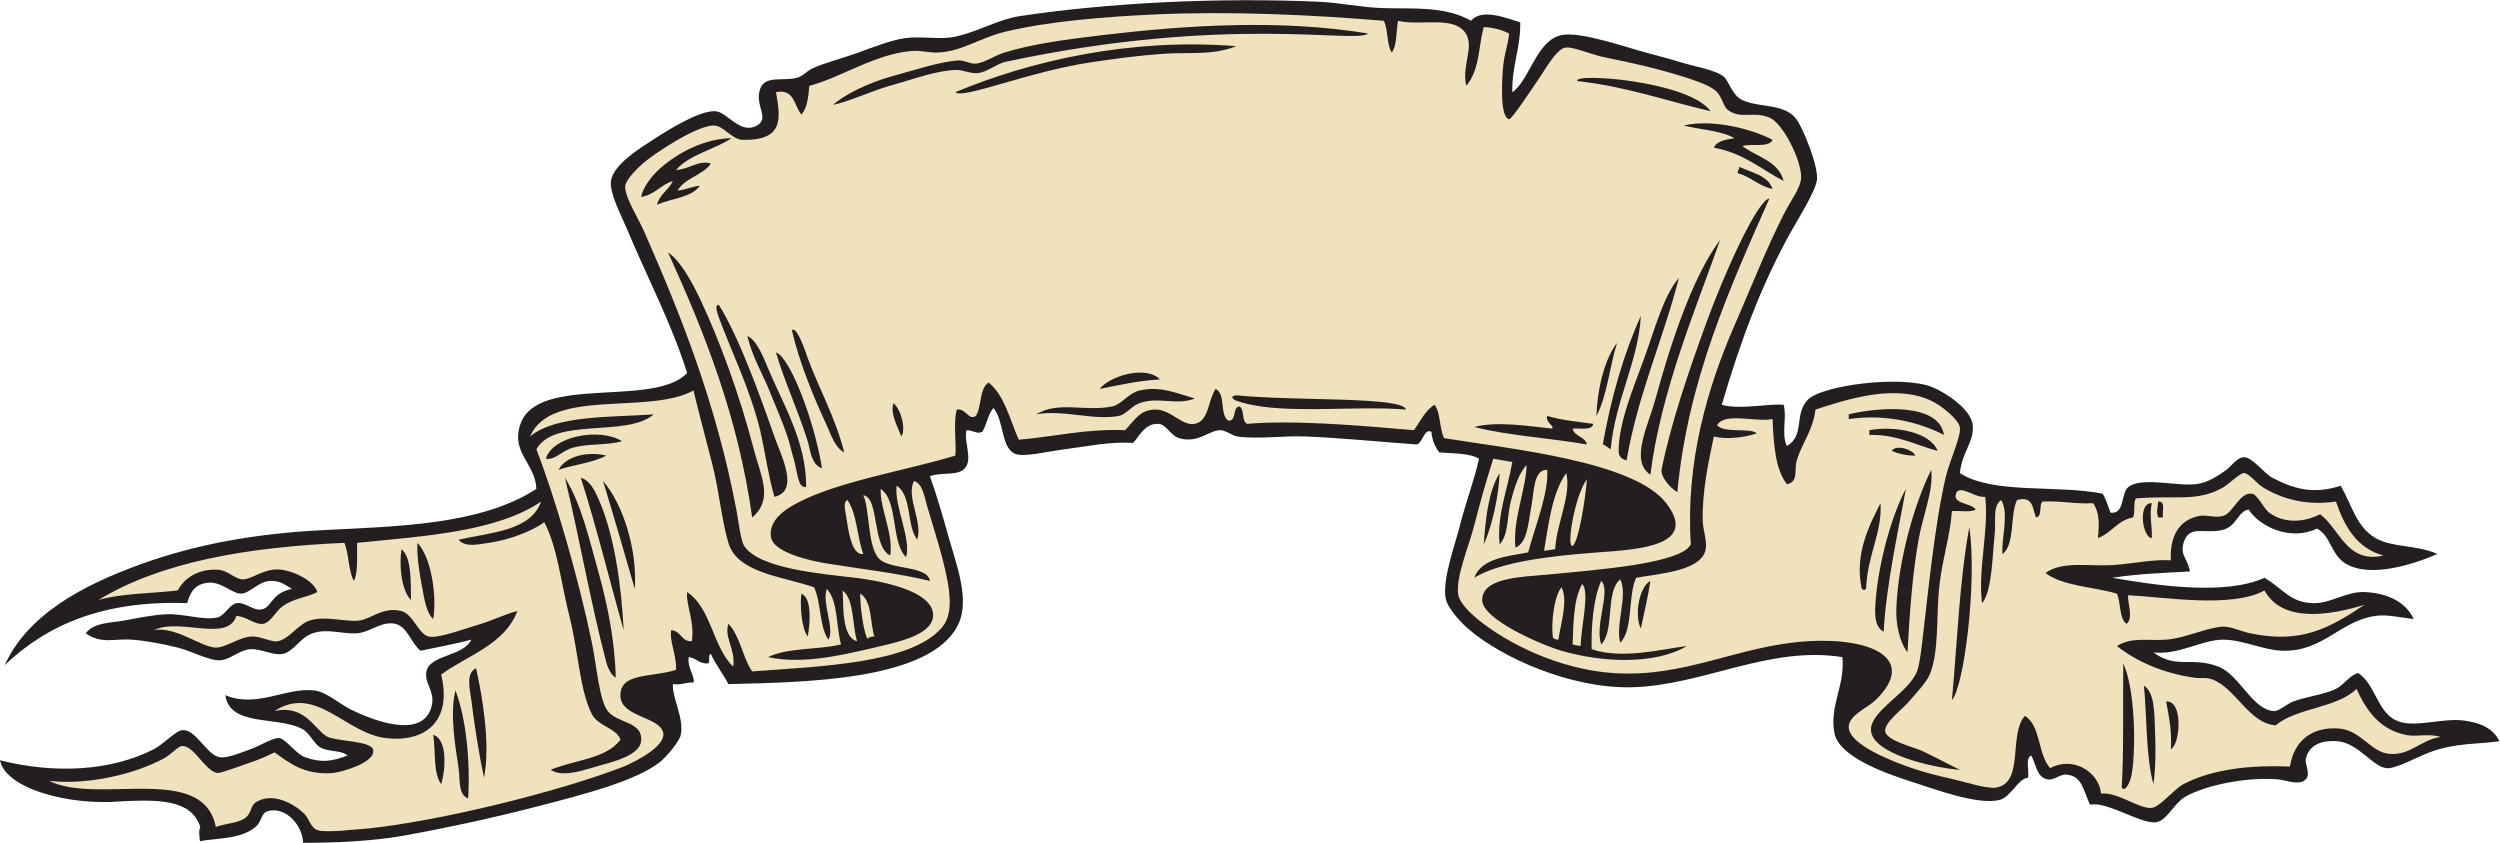
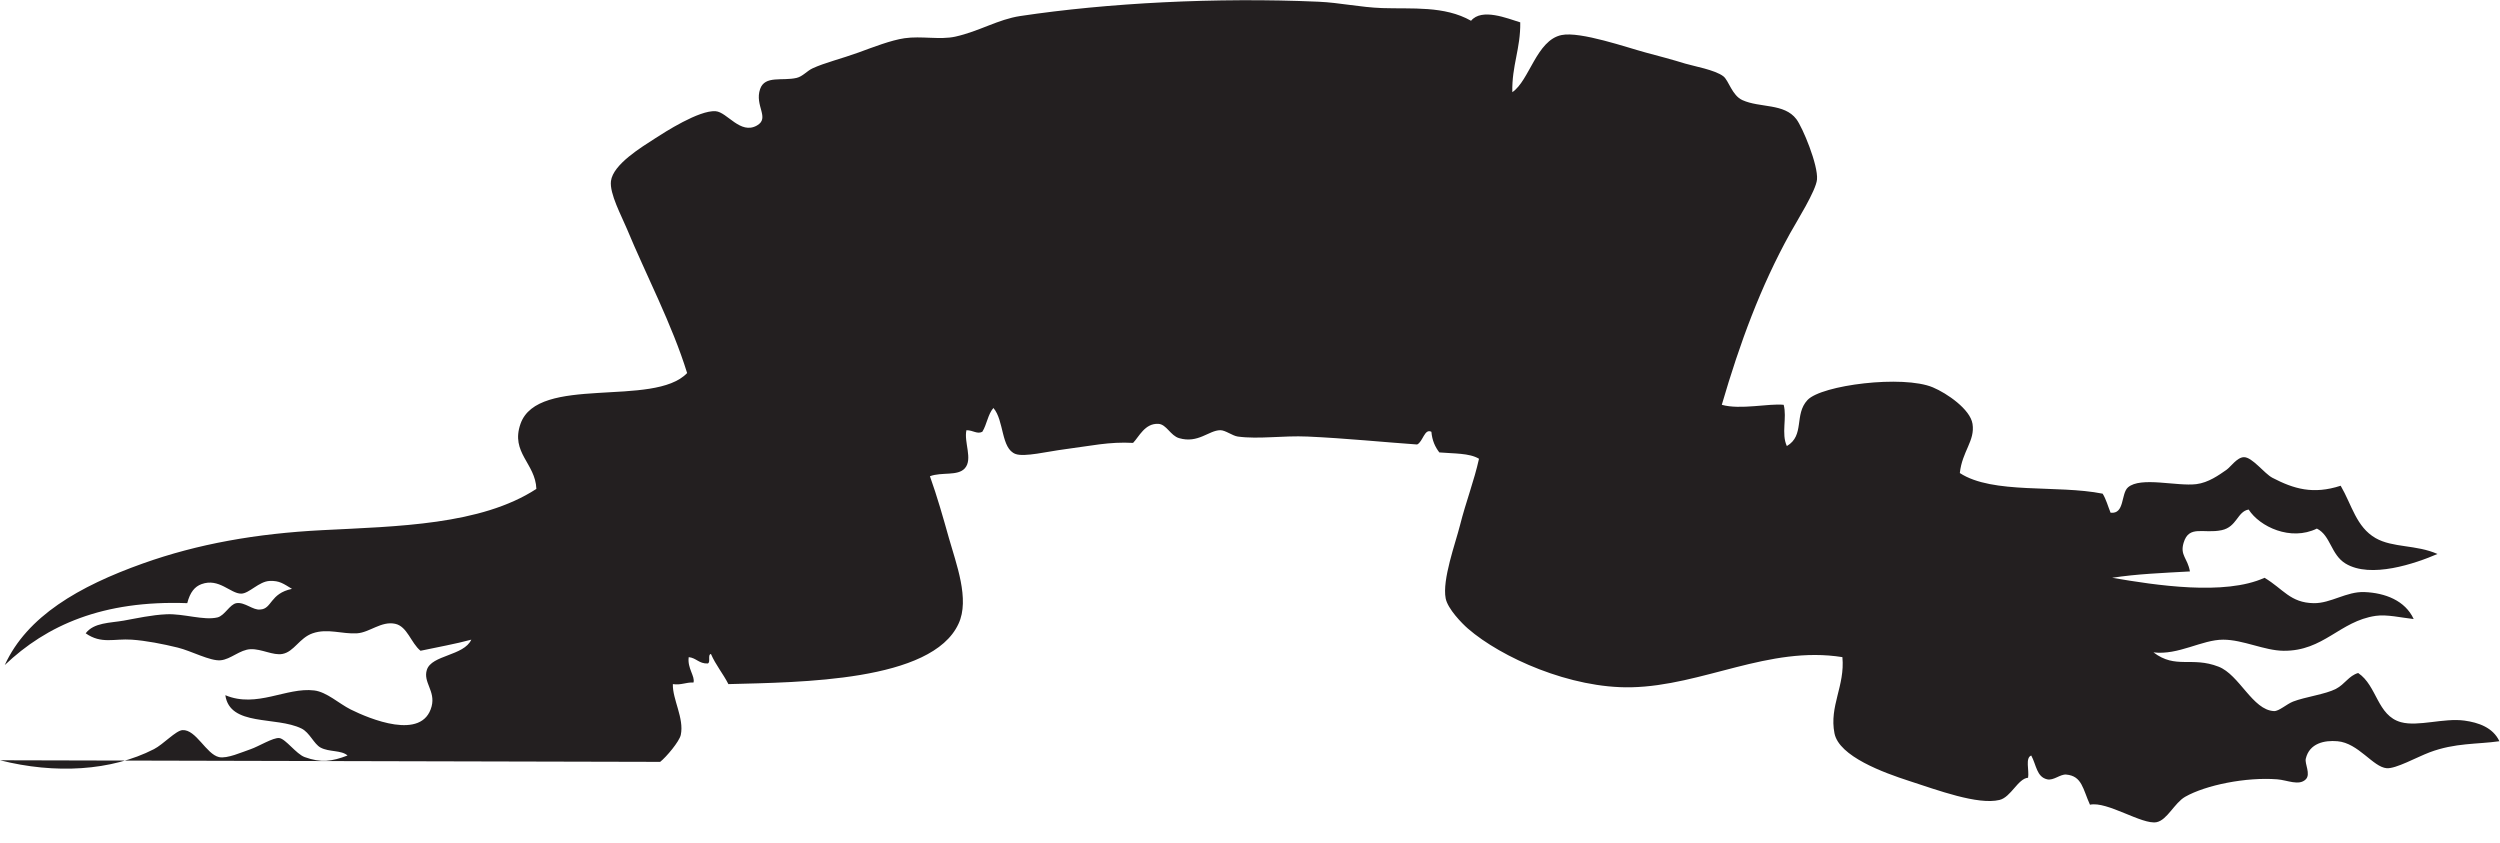
<svg xmlns="http://www.w3.org/2000/svg" viewBox="0 0 1008 339.813" height="339.813" width="1008" xml:space="preserve" id="svg2" version="1.1">
  <defs id="defs6" />
  <g transform="matrix(1.333,0,0,-1.333,0,339.813)" id="g10">
    <g transform="scale(0.1)" id="g12">
-       <path id="path14" style="fill:#231f20;fill-opacity:1;fill-rule:evenodd;stroke:none" d="m 0,249.609 c 166.758,-42.207 336.762,-32.441 465.598,33.594 28.562,14.649 66.304,56.387 86.398,57.598 40.992,2.48 71.809,-72.949 110.399,-81.602 24.57,-5.488 69.324,15.02 96.003,24.004 22.79,7.676 68.379,35.82 86.399,33.594 19.191,-2.363 51.234,-48.32 76.801,-57.598 49.453,-17.929 82.012,-13.359 129.602,4.805 -18.6,16.797 -55.618,9.941 -81.606,24.004 -20.203,10.918 -32.899,45.488 -57.598,57.597 -76.996,37.735 -216.754,5.352 -230.398,100.801 95.074,-39.98 184.461,24.629 268.8,14.395 37.993,-4.61 74.962,-39.961 110.402,-57.598 55.39,-27.558 217.36,-96.015 244.8,9.59 12.08,46.523 -26.52,72.734 -14.4,110.41 14.51,45.098 111.77,41.973 134.4,91.192 -49.09,-13.301 -102.21,-22.579 -153.6,-33.594 -28.93,23.418 -39.81,73.672 -76.8,81.601 -41.71,8.946 -77.29,-26.328 -115.2,-28.808 -44.9,-2.91 -89.156,15.781 -134.402,0 -40.063,-13.946 -56.02,-55.723 -91.203,-62.383 -28.145,-5.352 -63.278,15.547 -95.997,14.394 -32.656,-1.152 -60.3,-30.82 -91.207,-33.593 -31.664,-2.852 -88.582,28.32 -129.597,38.398 -44.844,11.016 -96.598,21.094 -139.196,23.985 -53.773,3.671 -91.714,-14.063 -139.203,19.199 24.684,32.91 74.223,31.094 115.2,38.418 39.406,7.011 84.199,17.226 129.597,19.199 51.809,2.227 112.219,-19.375 153.602,-9.609 21.933,5.175 37.394,39.961 57.601,43.203 25.309,4.043 50.364,-22.266 71.996,-19.2 35.774,1.583 29.043,48.653 96,62.403 -26.48,15.996 -37.707,25.078 -67.191,24.004 -32.785,-1.211 -62.406,-38.282 -86.406,-38.418 -32.504,-0.176 -66.989,48.164 -120,28.808 -20.219,-7.382 -34.645,-24.043 -43.199,-57.597 -255.747,9.336 -425.782,-67.012 -552,-187.207 67.543,147.734 223.906,238.066 417.601,307.207 166.266,59.336 343.387,90.586 542.399,100.8 227.875,11.68 479.805,15.333 647.995,124.805 -2.62,77.4 -78.76,109.38 -48,196.8 52.7,149.7 403.38,48.23 504,153.59 -45.34,146.86 -124.76,297.82 -182.39,436.8 -15.92,38.39 -52.8,106.1 -48.01,144 6.43,50.75 92.48,102.49 134.4,129.6 27.33,17.67 132.44,85.6 182.41,81.6 34.97,-2.8 74.6,-71.73 124.79,-43.19 40.1,22.79 -7.91,59.6 9.61,110.39 14.41,41.78 66.89,23.44 110.39,33.6 18.23,4.26 31.11,20.88 48,28.8 35.93,16.84 89.45,29.81 139.21,48 44.66,16.33 98.38,37.23 139.2,43.21 50.43,7.37 107.54,-5.45 153.59,4.79 73.17,16.27 128.75,52.2 196.8,62.4 263.16,39.44 591.95,56.85 902.41,43.2 63.06,-2.77 126.11,-16.97 191.99,-19.2 90.58,-3.06 187.78,7.5 268.81,-38.4 32.29,39.3 109.45,7.24 148.8,-4.8 1.15,-79.55 -25.79,-131.01 -24.01,-211.2 51.86,35.11 73.06,157.13 148.81,172.8 57.1,11.82 199.93,-38.33 254.4,-52.8 42.04,-11.17 82.59,-22.02 120,-33.6 23.27,-7.2 90.18,-18.81 115.19,-38.4 16.36,-12.8 26.1,-57.76 57.6,-72 53.41,-24.12 126.39,-8.96 163.2,-57.6 18.92,-24.99 66.18,-138.6 62.41,-182.4 -2.93,-33.86 -61.2,-126.35 -81.61,-163.2 -89.32,-161.39 -151.75,-331.41 -206.39,-518.4 56.18,-15.83 142.01,4.73 187.2,0 10.49,-39.14 -7.86,-87.1 9.6,-124.8 54.92,32.34 21.36,95.15 62.4,139.2 42.25,45.37 288.48,76.45 379.19,38.4 43.06,-18.05 113.1,-66.42 120,-110.39 8.09,-51.51 -31.27,-82.64 -38.39,-148.81 99.67,-65.12 294.67,-34.92 431.99,-62.4 10.5,-16.7 16.08,-38.3 24.01,-57.602 43.38,-4.921 30.89,57.932 52.8,76.802 38.38,33.08 147.69,2.46 206.39,9.6 37.06,4.52 68.79,27.72 91.2,43.21 12.93,8.94 32.03,37.97 52.81,38.4 25.37,0.5 61.69,-49.55 86.39,-62.41 64.29,-33.45 122.66,-51.13 206.4,-24 33.68,-57.56 46.92,-124.727 105.61,-158.398 51.74,-29.688 122.92,-19.532 187.19,-47.989 -66.61,-28.73 -202.15,-75.468 -278.4,-28.808 -44.22,27.07 -44.62,84.765 -86.39,105.605 -79.21,-38.75 -172.99,5.528 -206.41,57.6 -34.47,-5.92 -35.27,-52.639 -81.6,-62.405 -55.22,-11.64 -98.86,16.758 -115.19,-38.398 -11.25,-37.949 11.92,-45.547 19.2,-86.406 -80.32,-4.492 -161.92,-7.676 -235.2,-19.199 130.55,-22.442 340.53,-54.786 460.8,0 56.94,-33.965 77.66,-75.625 148.8,-76.797 51.6,-0.86 98.98,35.761 153.59,33.593 61.77,-2.441 122.94,-25.351 148.8,-81.601 -36.59,3.887 -80.75,14.668 -115.19,9.609 -108.81,-16.015 -156.68,-106.699 -278.4,-105.605 -58.07,0.527 -122.34,33.496 -182.4,33.594 -65.07,0.117 -135.43,-47.598 -211.21,-38.399 67.95,-51.465 114.95,-11.601 196.8,-43.203 63.54,-24.512 102.87,-131.563 168.01,-134.395 14.85,-0.644 38.41,21.368 57.6,28.809 36.63,14.199 98.18,21.992 129.6,38.398 27.48,14.336 38.61,39.512 67.19,47.989 57.42,-38.321 57.23,-129.063 129.6,-148.789 52.07,-14.2 129.27,13.379 192,4.804 41.8,-5.722 86.23,-20.703 105.6,-62.402 -66.71,-9.59 -133.94,-4.434 -211.19,-33.613 -38.3,-14.453 -102.13,-50.176 -129.6,-47.989 -41.47,3.301 -85.33,76.055 -148.81,81.602 -39.35,3.438 -84.93,-5.84 -96,-52.812 -3.66,-15.508 15.64,-46.7 0,-62.383 -20.46,-20.547 -55.58,-2.383 -86.39,0 -94.52,7.265 -216.31,-17.481 -278.4,-52.813 -32.38,-18.418 -54.35,-70.371 -86.41,-76.797 -43.49,-8.711 -149.76,64.317 -201.6,52.793 -21.67,47.754 -23.89,87.051 -71.99,91.211 -17.95,1.543 -38.14,-19.004 -57.61,-14.394 -31.87,7.519 -32.38,43.203 -47.99,71.992 -18.86,-6.758 -5.69,-45.527 -9.61,-67.207 -30.51,-2.285 -51.68,-58.828 -86.39,-67.188 -65.53,-15.8 -187.4,29.668 -273.61,57.598 -76.69,24.844 -211.79,73.965 -225.59,144.004 -16.23,82.324 32.2,143.457 23.99,230.391 -222.37,35.468 -422.59,-86.446 -638.4,-91.192 -183.32,-4.043 -393.21,89.688 -494.4,177.598 -17.89,15.547 -61.03,59.609 -67.2,91.191 -11.01,56.406 29.57,166.66 43.21,220.801 18.02,71.58 42.83,134.69 57.59,201.6 -28.75,17.64 -77.34,15.45 -120,19.2 -12.52,16.27 -21.74,35.86 -23.99,62.4 -20.97,10.96 -25.65,-30.49 -43.21,-38.4 -96.14,6.65 -214.57,18.72 -331.19,24.01 -74.56,3.38 -147.76,-8.67 -211.2,0 -15.93,2.17 -37.52,19.28 -52.8,19.2 -34.95,-0.18 -67.02,-40.98 -124.81,-24.01 -26.08,7.66 -38.09,41.76 -62.39,43.21 -41.12,2.44 -58.93,-39.4 -76.8,-57.6 -71.57,4.16 -129.4,-9.3 -206.4,-19.2 -52.94,-6.82 -122.03,-24.14 -148.81,-14.41 -44.72,16.25 -34.28,101.24 -67.19,139.2 -16.58,-18.62 -19.94,-50.47 -33.6,-72 -15.96,-7.93 -27.16,4.69 -48.01,4.81 -8.13,-36.29 19.88,-87.46 -4.79,-115.2 -21.65,-24.35 -69.9,-10.52 -105.61,-24 22.03,-61.78 39.66,-123.849 57.45,-187.208 21.34,-75.997 63.92,-185.137 28.96,-259.2 -80.55,-175 -478.26,-176.582 -696.01,-182.402 -16.18,31.816 -38.3,57.695 -52.8,91.211 -10.77,-2.031 -0.12,-25.469 -9.59,-28.809 -26.68,-1.074 -34.37,16.836 -57.6,19.2 -4.84,-33.243 19.98,-58.36 14.39,-76.797 -23.52,1.113 -36.34,-8.457 -62.39,-4.805 -1.33,-46.25 34.59,-103.008 24,-153.594 -4.17,-19.902 -43.9,-67.031 -62.4,-81.601 C 1923.63,187.188 1772.85,148.242 1627.2,110.41 1490.02,74.766 1336.59,42.148 1217.04,20.859 1127.45,4.922 1006.6,-0.645 916.797,0 915.875,50.332 866.16,110.41 811.195,95.996 788.23,89.981 794.797,67.324 772.793,48.008 729.789,10.234 650.23,14.043 604.797,4.805 602.738,24.473 600.629,35.547 605.777,48.008 578.406,133.965 472.715,130.195 365.523,125.332 212.914,111.777 17.266,162.148 0,249.609 v 0" />
-       <path id="path16" style="fill:#efe2bd;fill-opacity:1;fill-rule:evenodd;stroke:none" d="m 148.793,187.207 c 118.059,-12.93 256.488,19.844 345.602,67.188 25.472,14.16 44.304,38.437 57.601,38.398 36.035,-0.098 69.297,-76.836 105.598,-81.582 10.488,-1.387 76.207,23.906 91.199,28.789 28.562,9.316 53.859,19.512 81.602,33.594 42.046,-29.707 88.945,-70.078 177.595,-62.383 25.12,2.168 133.65,33.281 120,71.992 -8.99,25.547 -113.45,23.672 -139.197,38.399 -37.801,21.64 -66.98,97.812 -158.398,76.796 124.082,81.543 213.935,-66.601 335.995,-81.601 114.84,-14.102 203.2,46.055 168,192.012 81.35,59.453 191.51,90.097 230.41,191.992 -34.43,-7.598 -76.3,-29.531 -124.8,-43.203 -34.39,-9.688 -113.65,-40.391 -144,-33.594 -29.19,6.523 -46.56,67.559 -81.61,76.797 -55.84,14.746 -92.1,-24.824 -129.59,-28.789 -40.85,-4.336 -100.972,15.761 -148.804,0 -34.711,-11.446 -61.305,-56.035 -96,-62.403 -18.496,-3.418 -50.5,14.825 -76.805,14.395 -39.066,-0.645 -79.109,-34.063 -110.398,-33.594 -43.723,0.645 -121.98,65.391 -187.195,52.793 79.484,38.613 221.961,-38.574 249.597,43.203 32.555,-3.008 57.364,-28.437 81.602,-24.004 21.949,4.004 36.808,38.067 57.598,52.793 36.031,25.547 69.242,25.137 105.601,43.203 -10.703,33.321 -65.016,60.762 -105.601,67.207 -53.086,8.418 -89.391,-28.554 -120,-28.808 -22.555,-0.176 -44.825,26.406 -72,28.808 -57.727,5.079 -103.723,-22.207 -124.801,-62.402 -80.391,-9.219 -170.481,-8.711 -240,-28.808 190.066,115.546 451.117,160.097 744.006,172.812 14.33,-33.672 11.69,-84.316 28.79,-115.195 13.66,27.929 8.71,74.492 9.61,115.195 206.39,20.801 420.96,33.438 556.8,124.803 -32.46,-89.139 -150.51,-92.694 -249.61,-115.213 18.27,-24.785 64.9,-13.301 91.21,-9.59 62.09,8.731 131.05,35.469 167.99,62.402 40.39,-77.382 50.17,-183.359 76.81,-288.007 25.73,-101.114 30.22,-220.762 67.19,-292.793 18.74,-36.485 74.94,-42.129 86.41,-76.797 -42.64,-58.164 -140.13,-61.485 -211.2,-91.211 38.45,-25.781 104.81,1.289 153.6,14.394 41.87,11.27 116.13,31.66 120,72.012 5.84,60.918 -70.06,52.422 -100.8,91.191 -25.9,32.676 -34.2,139.551 -48.01,206.407 -39.81,192.832 -110.67,437.735 -168,585.605 55.36,98.23 272.73,34.47 355.2,105.59 -118.82,-9.26 -296.69,-0.83 -374.4,-67.19 63.02,148.18 357.98,64.42 494.4,139.19 15.98,-67.45 37.44,-145.03 57.61,-225.6 20.5,-81.89 28.02,-168.962 47.99,-235.193 27.59,-91.484 160.74,-100.41 259.2,-134.414 21.71,-45.488 15.49,-118.906 43.21,-158.398 20.12,32.793 -20.08,110.039 -4.8,153.613 34.26,-36.133 27.95,-112.852 43.2,-168.008 -69.76,-16.641 -163.35,-9.453 -220.81,-38.398 98.46,-21.075 207.83,1.679 321.61,28.808 65.9,15.703 174.94,36.66 177.59,95.996 3.61,80.684 -180.49,108.672 -235.2,115.196 -95.96,11.425 -290.71,26.543 -335.99,95.996 -10.99,16.836 -15.99,68.32 -24.01,110.412 -61.19,321.05 -166.61,585.85 -278.4,839.99 -18.48,42.03 -61.11,108.27 -57.59,139.2 2.21,19.51 38.89,55.09 52.79,67.2 38.18,33.22 166.85,117.08 216.01,115.21 27.73,-1.07 50.05,-37.39 81.6,-43.21 128.88,-4.32 120.33,61.99 105.56,144 56.66,11.87 55.34,-43.89 76.84,-67.2 17.74,19.05 21.06,52.54 23.99,86.41 96.21,25.09 200.02,97.41 312.01,105.59 24.38,1.78 51.48,-5.75 76.8,-4.8 71.54,2.71 126.91,44.14 201.59,62.4 132.99,32.53 310.13,46.18 456,52.8 229.56,10.43 473.47,-1.23 691.21,-19.2 13.56,-26.44 8.15,-71.84 24,-96 16.64,21.75 12.69,64.11 19.2,96 56.79,-15.17 150.39,10.9 191.99,-24 49.65,-41.65 -2.39,-106.9 14.41,-172.79 41.67,50.43 36.34,120.98 52.8,177.59 30.87,-1.13 55.18,-8.82 76.8,-19.2 -3.85,-38.21 -15.55,-60.16 -19.2,-110.4 -3.28,-44.95 -7.61,-144.65 19.2,-148.8 8.17,-1.26 76.59,103.52 81.59,110.4 23.99,33.07 57.73,98.34 86.4,105.6 22.55,5.72 78.98,-20.57 120,-28.8 91.24,-18.3 154.1,-32.7 235.21,-57.6 29.45,-9.04 81.43,-26.11 100.8,-43.2 23.97,-21.14 20.05,-48.43 43.19,-62.4 38.44,-23.19 73.12,0.27 120,-19.19 42.05,-17.47 97.98,-131.91 96.01,-182.41 -1.16,-29.47 -31.89,-69.04 -52.8,-110.4 -52.77,-104.31 -104.77,-235.24 -148.81,-336 -83.08,-190.1 -148.07,-415.85 -132.11,-662.163 -28.87,-58.145 -280.72,-76.758 -434.29,-91.426 -75.17,-7.188 -196.79,-8.164 -196.79,-76.816 0,-58.887 179.42,-135.879 240,-153.594 122.15,-35.723 283.01,-42.988 379.19,14.394 -75.46,-9.336 -196.12,-41.308 -288,-9.59 -2.03,63.75 4.65,153.536 28.8,206.407 30.72,-29.102 -20.6,-133.047 0,-192.012 41.85,42.949 11.31,158.301 57.6,196.797 24.28,-47.344 -15.47,-137.442 0,-191.992 40.07,41.543 22.42,140.781 48.01,196.797 74.85,13.457 204.44,20.839 211.19,91.211 2.35,24.492 -8.82,52.812 -9.6,81.582 -2.32,85.425 17.36,179.565 33.61,254.415 40.94,-9.83 95.59,-2.38 129.59,9.59 -18.94,17.91 -94.3,-0.65 -120,24 21.21,41.19 115.81,9 168,19.2 3.11,-76.89 8.25,-151.76 43.21,-196.8 35.32,6.27 22.32,41.8 28.79,67.21 13.16,51.56 50.45,94.01 57.6,158.39 90.46,29.15 234.14,77.67 345.61,28.8 38.2,-16.75 87.47,-60.37 91.2,-81.6 4.94,-28.13 -30.82,-99.94 -43.2,-153.6 -34.7,-150.348 -54.15,-362.262 -72.01,-508.805 -2.75,-22.636 -7.97,-60.82 -14.39,-76.797 -26.87,-66.699 -141.09,-118.515 -139.2,-177.597 2.22,-69.805 180.66,-113.281 268.8,-120 -35.77,17.265 -69.8,36.25 -115.21,57.597 -19.75,9.297 -104.91,29.883 -110.4,57.598 -5.09,25.742 49.34,65.996 67.21,86.406 24.4,27.852 57.17,62.227 67.2,86.407 28.95,69.824 19.29,172.265 28.8,263.984 8.59,82.93 34.01,159.492 38.4,230.407 23.39,2.21 56.21,-5.016 72,4.81 -12.96,21.52 -76.23,15.37 -57.6,52.79 16.03,19.55 55.05,-17.6 86.4,-14.39 11.61,-101.019 -22.84,-219.281 -9.6,-321.605 30.78,35.703 31.16,145.761 38.39,211.191 4.01,36.172 -7.24,82.224 19.2,100.804 26.23,-38.343 -1.88,-128.382 4.81,-163.187 37.91,30.879 21.46,116.114 43.19,163.187 50.45,13.65 46.83,-26.78 57.61,-52.796 19.63,2.773 8.38,36.406 19.2,48.006 56.1,3.3 97.49,-8.1 153.59,-4.8 19.41,-27.913 18.77,-63.89 14.41,-105.608 40.94,15.058 58.62,53.378 105.59,62.402 8.88,13.535 -0.1,44.906 9.6,57.596 114.73,10.1 186.55,-11.89 264.01,33.6 17.69,10.39 50.26,43.12 62.4,43.2 15.41,0.12 38.24,-31.41 57.6,-43.2 55.2,-33.64 127.27,-56.41 220.8,-43.19 26.33,-76.072 63.4,-141.405 144,-163.201 -111.87,-25.45 -132.62,81.757 -192,124.804 -46.47,-23.535 -106.68,-29.433 -153.6,4.785 -16.77,12.232 -35.39,55.372 -52.81,57.602 -37.08,4.74 -55.71,-57.543 -86.39,-67.191 -22.11,-6.954 -51.81,3.945 -72.01,0 -67.22,-13.145 -90.02,-69.063 -86.4,-134.395 -55.86,3.691 -115.7,-10.82 -177.59,-14.414 -72.28,-4.18 -151.8,12.754 -201.6,-24.004 52.66,-40.117 144.38,-41.211 215.99,-62.402 12.49,-27.52 5.94,-74.043 28.8,-91.192 21.92,15.137 3.55,61.172 4.81,86.407 109.84,-5.235 313.45,-40.157 412.8,14.394 53.3,-97.812 194.26,-76.523 302.39,-43.203 -108.4,-72.48 -192.17,-118.145 -345.6,-86.406 -26.29,5.449 -58.32,20.781 -81.59,20.234 -45.37,-1.035 -114.94,-35.215 -172.81,-39.433 -55.82,-4.063 -103.16,8.945 -148.8,-19.2 58.41,-46.269 139.38,-82.422 235.21,-95.996 18.32,-2.597 34.78,2.031 52.79,-4.804 72.52,-27.461 110.49,-132.383 192,-139.2 64.3,54.102 185.33,51.485 244.81,110.41 30.86,-69.375 73.26,-124.921 152.6,-139.98 28.7,-5.469 65.99,5.684 101.79,-5.508 -58.8,-7.969 -90.18,-55.547 -153.59,-51.308 -56.96,3.789 -87.18,71.445 -153.6,76.796 -72.56,5.84 -134.68,-27.89 -148.81,-115.195 -121.82,5.41 -235.24,-8.144 -321.59,-52.812 -29.44,-15.215 -70.23,-68.692 -96,-71.993 -37.5,-4.824 -103.09,49.141 -153.6,43.204 -6.31,67.402 -87.66,114.277 -153.61,76.796 -37.92,40.469 -28.11,128.692 -76.79,158.399 -49.63,-55.996 -2.71,-195.938 -81.61,-215.996 -28.85,-7.344 -91.15,14.101 -134.39,24.004 -49.6,11.328 -85.8,20.254 -124.8,33.593 -58.68,20.04 -192.01,70.958 -192.01,124.805 0,35.645 57.28,57.813 81.6,81.602 126.62,123.75 -10.46,189.765 -206.39,177.597 -211.99,-13.183 -368.66,-111.894 -590.4,-96.015 -161.96,11.601 -318.21,89.57 -408,163.203 -12.14,9.961 -52.62,45.234 -57.61,72.012 -9.67,51.953 32.05,148.886 48.01,211.191 19,74.2 36.96,137.44 57.6,201.6 19.82,-2.58 37.76,-7.03 57.59,-9.59 -13.3,-80.29 -47.71,-162.401 -38.39,-249.608 28.12,30.918 22.28,86.582 33.6,129.608 11.04,42.01 24.2,85.74 48,110.39 -1.08,-71.27 -43.23,-167.615 -33.6,-249.587 36.74,15 38.53,75.742 47.99,124.787 8.73,45.21 5.91,111.64 48,110.41 5.28,-68.24 -37.71,-174.338 -57.6,-249.612 -67.45,-12.539 -141.39,-18.593 -163.19,-76.796 77.06,48.066 232.36,66.464 374.39,76.796 119.61,8.711 306.46,18.575 206.4,148.812 -97.9,127.42 -473.39,164.2 -671.99,196.79 -14.45,28.75 -9.99,76.42 -28.8,100.8 -29.11,-17.3 -42.66,-50.13 -62.4,-76.79 -160.61,13.81 -360.36,31.5 -504.01,19.2 -18.35,7.24 -7.3,43.88 -24,52.79 -22.21,-3.38 -6.74,-44.46 -33.59,-43.2 -26.68,18.13 -7.11,82.5 -38.4,96 -23.91,-37.19 -19.76,-96.37 -62.41,-105.59 -37.78,-8.19 -73.82,44.43 -120,43.19 -45.93,-1.22 -57.95,-27.2 -91.2,-62.39 -121.42,4.63 -213.74,-19.87 -321.59,-28.81 -27.17,60.84 -42.47,133.54 -91.21,172.8 -28.71,-17.69 -20.43,-72.36 -38.39,-100.8 -23.53,-14.91 -29.23,23.56 -57.61,19.2 -11.87,-35.57 -0.39,-111.08 -4.8,-139.19 -162.19,-49.35 -383.58,-82.05 -503.99,-158.4 -26.32,-16.697 -62.41,-48.904 -52.81,-91.208 9.88,-43.477 116.36,-68.575 168.01,-76.797 117.68,-18.75 211.49,-28.789 311.99,-52.793 -7.62,47.715 -119.37,32.5 -153.59,67.187 -36.14,36.641 -28.02,153.401 -48.23,192.011 49.58,-6.15 25.91,-154.94 81.82,-182.401 10.21,64.843 -31.9,143.791 -28.79,201.601 53.81,-36.89 30.44,-162.07 76.8,-206.406 15.91,56.621 -35.87,152.406 -28.8,215.996 46.92,-28.26 29.6,-120.781 62.39,-163.203 17.57,55.469 -34.98,129.963 -9.59,177.613 26.25,-8.45 31.13,-46.87 38.4,-72.01 20.88,-72.244 57.99,-182.166 67.19,-259.197 5.65,-47.226 2.74,-85.488 -24,-115.195 -95.21,-105.84 -364.22,-114.219 -571.19,-129.61 -29.55,42.461 -36.25,107.754 -72.01,144.004 -13.62,-42.5 22.69,-76.484 14.4,-129.609 -61.8,59.805 -66.07,177.129 -139.2,225.605 -4.04,-39.296 23.34,-88.632 14.4,-148.789 -33.32,-1.328 -32.45,31.543 -62.39,33.594 -6.54,-32.988 16.8,-75.371 14.4,-120 -72.87,-24.004 -172.66,-6.621 -168,-81.601 3.84,-61.993 121.95,-60.684 129.59,-110.391 5.83,-37.891 -76.59,-82.578 -120,-100.801 C 1684.7,152.578 1330.47,66.172 1113.59,43.203 1070.69,40.723 988.035,29.258 959.996,38.398 940.699,44.707 933.707,74.16 921.598,86.406 892.324,115.996 829.137,153.516 777.598,124.805 755.57,112.539 762.859,92.793 743.992,76.797 723.305,59.258 683.852,59.297 652.793,48.008 614.215,243.223 296.133,113.887 148.793,187.207 Z M 2601.6,753.594 c 36.7,-20.879 29.33,-85.86 43.2,-129.59 -8.59,0.41 -17.14,-2.754 -21.5,-6.563 -15.46,35.762 -21.27,108.438 -21.7,136.153 z m -38.41,283.206 c 29.24,-41.155 29.04,-111.761 48.01,-163.187 -36.84,-5.449 -46.12,77.403 -52.8,120 -2.23,14.177 -8.1,37.247 4.79,43.187 z m -14.4,-273.597 c 36.09,-27.91 28.3,-105.019 43.73,-153.594 -48.2,12.911 -40.49,111.582 -43.73,153.594 z M 4756.8,600 c 2.2,68.184 3.34,137.461 28.8,182.402 23.55,-21.367 -1.97,-121.054 -4.81,-187.207 -10.45,1.387 -13.78,2.071 -23.99,4.805 z m 43.19,499.2 c -3.27,-51.04 -25.89,-198.126 -44.78,-201.641 -17.3,6.816 10.99,158.441 44.78,201.641 z M 4723.2,772.793 c 20.82,-38.965 -3.26,-114.727 -9.61,-158.398 -5.57,-0.782 -15.49,3.398 -16.55,7.128 -5.56,41.524 2.8,123.047 26.16,151.27 z m -52.81,110.41 c 14.43,86.387 25.12,176.487 67.21,235.197 16.1,-66.56 -29.55,-152.209 -33.6,-230.392 -11.27,-1.543 -18.02,-2.832 -33.61,-4.805 z M 1243.19,734.395 c -1.43,41.503 4.22,128.066 -28.8,153.613 -7.71,-49.375 -0.25,-125.039 28.8,-153.613 z m 33.61,38.398 c 6.79,-35.938 13.08,-77.832 33.6,-95.996 11.41,66.406 -4.97,186.601 -48.01,230.41 -1.44,-41.309 5.72,-88.418 14.41,-134.414 z m 57.59,-595.195 c 13.32,41.836 20.12,135.371 -23.99,148.808 7.76,-49.843 -0.68,-115.879 23.99,-148.808 z m 52.8,48.007 c 4.91,-32.636 -2.32,-80.605 28.81,-91.21 6.81,109.238 -5.49,240.918 -38.41,326.406 -17.48,-70.664 -0.5,-167.949 9.6,-235.196 z m 38.41,206.407 c 9.38,-76.739 23.72,-166.973 38.39,-235.215 20.31,103.027 -5.72,249.433 -23.99,331.211 -32.43,-15.059 -18.18,-65.176 -14.4,-95.996 z m 307.19,763.188 c 44.73,12.51 100.18,6.66 148.81,19.21 -67.5,42.88 -211.7,15.1 -230.4,-52.81 27.78,-4.96 47.46,24.06 81.59,33.6 z m 100.8,-23.99 c -57.91,14.26 -124.43,-3.22 -144,-43.2 30.98,12.67 106.34,21.31 144,43.2 z m 0,-624.003 c 3.34,-12.656 12.37,-38.066 28.8,-48.008 -2.04,109.043 -24.48,220.567 -52.8,321.602 -28.3,100.976 -50.97,203.789 -100.8,283.199 45.35,-187.984 77.23,-376.266 124.8,-556.793 z m 52.8,95.996 c -6.32,128.633 -26.95,287.207 -76.8,398.397 -10.39,23.2 -25.71,55.29 -52.79,62.4 47.75,-149.039 86.05,-307.535 129.59,-460.797 z M 1920,768.008 c 8.32,112.48 -33.06,253.652 -96.01,326.402 33.04,-107.769 64.51,-217.105 96.01,-326.402 z m 67.2,1161.602 c 42.51,19.87 103.78,21.01 129.6,57.59 -25.11,-2.09 -42.1,-12.3 -67.21,-14.4 22.03,38.77 75.9,45.71 100.8,81.6 -35.76,12.4 -67.37,-18.31 -105.59,-19.2 40.95,47.05 115.15,60.85 167.99,96 -80.66,-0.72 -161.46,-43.11 -215.99,-91.2 -25.39,-22.38 -52.01,-57.47 -57.6,-86.4 41.64,6.36 59,36.99 96,48 -12.63,-27.38 -40.15,-39.86 -48,-71.99 z m 288,-945.606 c 65.07,55.546 26.57,122.926 4.8,206.406 -42.65,163.49 -102.66,328.23 -163.2,455.99 -24.57,51.83 -59.98,115.48 -96,139.2 109.81,-242.19 211.09,-492.9 254.4,-801.596 z M 2174.39,1588.8 c 36.46,-99.5 93.64,-213.99 124.81,-340.79 15.82,-69.98 23.57,-132.23 43.19,-201.6 76.3,17.16 21.56,121.27 0,182.4 -49.51,140.4 -107.93,301.52 -168,398.39 -15.39,-0.5 -2.8,-27.62 0,-38.4 z m 158.4,-235.19 c 23.94,-57.82 49.8,-115.97 62.41,-172.81 19.23,-59 15.82,-108.92 43.19,-104.37 1.29,135.68 -70.69,251.63 -115.2,358.77 -14.69,35.4 -35.53,87.07 -62.39,97.5 14.4,-64.39 49.04,-118.19 71.99,-179.09 z m 110.41,-139.2 c 8.38,-27.11 9.9,-70.15 43.19,-81.6 -23.2,144.19 -97.04,336.75 -139.19,350.39 20.27,-74.26 67.97,-178.2 96,-268.79 z m 57.6,47.99 c 13.41,-28.85 24.24,-66.56 52.79,-81.6 -25.51,103.13 -79.2,198.96 -111.43,288 -0.13,0.38 -30.89,97.18 -46.96,81.6 23.06,-100.07 67.1,-205.26 105.6,-288 z m -57.6,-638.396 c 7.01,37.461 13.73,116.094 -19.2,129.59 -4.38,-34.824 -0.62,-102.949 19.2,-129.59 z m 264,1670.406 c 57.22,15.53 127.25,42.63 187.19,43.19 19.38,0.19 42.15,-11.6 62.41,-9.6 26.95,2.67 53.8,24.76 81.59,33.6 677.11,145.13 1066.45,53.93 1099.21,86.4 -266.01,43.26 -543.52,25.46 -801.6,-4.8 -106.13,-12.45 -213.02,-26.62 -297.61,-52.8 -30.16,-9.33 -60.52,-31.01 -86.39,-33.6 -16.84,-1.68 -35.04,10.5 -52.8,9.6 -54.24,-2.76 -135.14,-29.99 -201.61,-48 -70.48,-19.1 -147.04,-57.44 -177.59,-86.4 54.29,11.69 115.56,42.95 187.2,62.41 z m 19.19,-1065.6 c 15.13,23.32 -2.1,83.9 -24,100.8 -10.36,-32.86 13.68,-72.68 24,-100.8 z m 575.51,1132.3 c 73.05,10.84 144.42,20.45 218.65,25.57 73.04,5.03 149.07,-5.66 218.65,22.93 -319.62,25.33 -619.83,-43.57 -849.61,-139.21 20.97,-22.72 221.52,62.38 412.31,90.71 z M 3384,1291.2 c 22.68,4.43 37.62,29.21 62.39,38.41 57.54,21.33 111.3,-8.19 168,14.39 -58.72,16.6 -105.2,38.5 -168,24 -32.32,-7.46 -54.21,-42.16 -81.59,-48 -81.11,-17.29 -163.21,17.41 -230.41,-24 80.38,14.91 174.88,-19.38 249.61,-4.8 z m 124.79,110.4 c -45.4,45.27 -156.36,7.44 -182.4,-28.8 58.82,11.59 115.72,25.09 182.4,28.8 z m 744,-91.2 c -8.11,40.27 -338.24,25.08 -513.59,43.21 -11.51,-2.93 -17.41,-3.45 -4.81,-14.41 124.91,-48.46 354.79,-15.02 518.4,-28.8 z m 547.2,-105.6 c -5.49,24.91 -37.7,23.09 -43.19,48.01 23.47,2.13 58.14,-6.95 62.4,14.4 -47.93,6.47 -97.59,11.21 -139.21,23.99 -6.45,-21.13 23.92,-30.11 14.4,-38.39 -70.97,7.48 -168.1,23.3 -235.19,4.79 104.8,-26.39 229.19,-33.21 340.79,-52.8 z M 4536,1118.4 c -33.27,-54.73 -42.35,-133.654 -48,-215.998 26.57,58.243 45.44,149.728 48,215.998 z m 638.39,1094.4 c -67,92.61 -420.21,117.01 -403.2,91.2 148.43,-16.37 269.47,-60.13 403.2,-91.2 z M 4828.8,1291.2 c 32.96,61.44 39.5,149.29 62.39,220.8 -40.14,-51.22 -60.37,-147.41 -62.39,-220.8 z m 19.2,-86.4 c 9.98,-2.81 15.51,-10.07 23.99,-14.39 13.35,148.25 83.56,265.24 91.2,403.19 -52.42,-115.58 -89.74,-246.25 -115.19,-388.8 z m 124.79,259.2 c -34.56,-95.02 -76.08,-191.34 -76.79,-278.39 -0.12,-14.28 5.77,-24.44 23.99,-28.81 34.82,201.99 110.04,363.57 158.41,552 -47.01,-54.94 -71.74,-151.7 -105.61,-244.8 z m -9.6,-815.992 c 9.88,47.715 21.28,93.926 28.8,144.004 -33.83,-17.774 -49.21,-103.867 -28.8,-144.004 z m 43.2,691.192 c -21.84,-79.34 -76.96,-184.67 -14.4,-225.59 32.08,253.38 136.81,499.5 211.2,710.39 -86.25,-115.16 -151.41,-319.96 -196.8,-484.8 z m 153.6,230.41 c -53.71,-148.45 -105.39,-298.79 -134.39,-441.6 -2.72,-21.23 27.77,-56.66 47.99,-67.21 31.23,338.45 160.05,620.69 278.4,888 -37.07,-5.05 -138.04,-230.11 -192,-379.19 z m 86.4,561.59 c -25.94,-4.45 -53.25,-7.55 -62.39,-28.8 88.49,-15.51 143.09,-64.91 211.2,-100.8 -15.75,61.06 -81.05,72.56 -124.81,105.6 27.43,9.37 79.95,-6.34 91.2,19.2 -64.28,33.46 -182.79,63.42 -268.8,43.21 51.02,-13 112.96,-15.04 153.6,-38.41 z m 115.2,-153.6 c -14.2,41.8 -63.2,48.79 -100.8,67.2 1.07,-9.07 -5.41,-10.59 -4.79,-19.2 39.9,-11.3 63.47,-38.92 105.59,-48 z m 518.4,-743.99 c -14.79,98.55 -198.41,84.09 -288,62.39 0,-4.8 0,-9.6 0,-14.4 111.29,16.55 215.64,-10.16 288,-47.99 z m -249.6,-460.817 c 2.11,-10.547 13.99,-10.762 14.41,0 3.72,96.66 49.28,168.301 43.2,254.417 -33.88,-67.073 -78.02,-152.308 -57.61,-254.417 z m 230.4,412.817 c -22.65,57.18 -129.77,76.5 -206.4,62.4 0,-4.81 0,-9.61 0,-14.4 84.68,2.87 152.78,-35.76 206.4,-48 z m -187.2,-451.215 c -2.34,-30 -7.33,-79.668 24.01,-95.997 7.83,142.188 44.52,306.426 67.2,432.012 -42.33,-78.359 -82.25,-221.25 -91.21,-336.015 z m 120,436.815 c -7.45,17.85 -56.85,35.06 -72,14.4 20.26,-8.56 42.87,-14.73 72,-14.4 z M 5736,710.41 c -1.79,-46.015 7.55,-99.219 33.6,-134.414 6.96,123.047 14.74,234.824 33.59,340.801 13.63,76.601 45.12,145.213 38.4,211.213 -50.3,-99.71 -99.96,-272.658 -105.59,-417.6 z m 168,-278.398 c 35.56,35.508 76.98,351.426 52.8,523.183 -30.51,-164.922 -37.01,-355.507 -52.8,-523.183 z m 513.6,-264.004 c 1.05,-3.75 4.01,-5.586 9.6,-4.805 15.98,13.692 21.41,41.953 23.99,67.207 10.08,98.32 1.5,248.262 -28.8,311.992 -1.53,-107.363 2.08,-273.769 -4.79,-374.394 z m 95.99,9.59 c 6.68,45.976 7.36,107.07 4.81,163.203 -2.29,50.449 -0.48,113.984 -33.6,134.394 8.81,-80.957 5.34,-215.332 28.79,-297.597 z m -4.79,744.004 c 1.26,41.621 -8.62,68.359 0,105.608 -43.26,2.97 -28.66,-104.808 0,-105.608 z m 19.2,62.402 c 4.79,0 9.6,0 14.39,0 -2.93,17.876 9.09,50.686 -14.39,48.006 -2.03,-22.09 -6.03,-31.17 0,-48.006 z m 38.39,-700.801 c 28.69,14.238 37.81,149.434 -14.4,144.004 8.39,-44.414 17.58,-88.027 14.4,-144.004 v 0" />
+       <path id="path14" style="fill:#231f20;fill-opacity:1;fill-rule:evenodd;stroke:none" d="m 0,249.609 c 166.758,-42.207 336.762,-32.441 465.598,33.594 28.562,14.649 66.304,56.387 86.398,57.598 40.992,2.48 71.809,-72.949 110.399,-81.602 24.57,-5.488 69.324,15.02 96.003,24.004 22.79,7.676 68.379,35.82 86.399,33.594 19.191,-2.363 51.234,-48.32 76.801,-57.598 49.453,-17.929 82.012,-13.359 129.602,4.805 -18.6,16.797 -55.618,9.941 -81.606,24.004 -20.203,10.918 -32.899,45.488 -57.598,57.597 -76.996,37.735 -216.754,5.352 -230.398,100.801 95.074,-39.98 184.461,24.629 268.8,14.395 37.993,-4.61 74.962,-39.961 110.402,-57.598 55.39,-27.558 217.36,-96.015 244.8,9.59 12.08,46.523 -26.52,72.734 -14.4,110.41 14.51,45.098 111.77,41.973 134.4,91.192 -49.09,-13.301 -102.21,-22.579 -153.6,-33.594 -28.93,23.418 -39.81,73.672 -76.8,81.601 -41.71,8.946 -77.29,-26.328 -115.2,-28.808 -44.9,-2.91 -89.156,15.781 -134.402,0 -40.063,-13.946 -56.02,-55.723 -91.203,-62.383 -28.145,-5.352 -63.278,15.547 -95.997,14.394 -32.656,-1.152 -60.3,-30.82 -91.207,-33.593 -31.664,-2.852 -88.582,28.32 -129.597,38.398 -44.844,11.016 -96.598,21.094 -139.196,23.985 -53.773,3.671 -91.714,-14.063 -139.203,19.199 24.684,32.91 74.223,31.094 115.2,38.418 39.406,7.011 84.199,17.226 129.597,19.199 51.809,2.227 112.219,-19.375 153.602,-9.609 21.933,5.175 37.394,39.961 57.601,43.203 25.309,4.043 50.364,-22.266 71.996,-19.2 35.774,1.583 29.043,48.653 96,62.403 -26.48,15.996 -37.707,25.078 -67.191,24.004 -32.785,-1.211 -62.406,-38.282 -86.406,-38.418 -32.504,-0.176 -66.989,48.164 -120,28.808 -20.219,-7.382 -34.645,-24.043 -43.199,-57.597 -255.747,9.336 -425.782,-67.012 -552,-187.207 67.543,147.734 223.906,238.066 417.601,307.207 166.266,59.336 343.387,90.586 542.399,100.8 227.875,11.68 479.805,15.333 647.995,124.805 -2.62,77.4 -78.76,109.38 -48,196.8 52.7,149.7 403.38,48.23 504,153.59 -45.34,146.86 -124.76,297.82 -182.39,436.8 -15.92,38.39 -52.8,106.1 -48.01,144 6.43,50.75 92.48,102.49 134.4,129.6 27.33,17.67 132.44,85.6 182.41,81.6 34.97,-2.8 74.6,-71.73 124.79,-43.19 40.1,22.79 -7.91,59.6 9.61,110.39 14.41,41.78 66.89,23.44 110.39,33.6 18.23,4.26 31.11,20.88 48,28.8 35.93,16.84 89.45,29.81 139.21,48 44.66,16.33 98.38,37.23 139.2,43.21 50.43,7.37 107.54,-5.45 153.59,4.79 73.17,16.27 128.75,52.2 196.8,62.4 263.16,39.44 591.95,56.85 902.41,43.2 63.06,-2.77 126.11,-16.97 191.99,-19.2 90.58,-3.06 187.78,7.5 268.81,-38.4 32.29,39.3 109.45,7.24 148.8,-4.8 1.15,-79.55 -25.79,-131.01 -24.01,-211.2 51.86,35.11 73.06,157.13 148.81,172.8 57.1,11.82 199.93,-38.33 254.4,-52.8 42.04,-11.17 82.59,-22.02 120,-33.6 23.27,-7.2 90.18,-18.81 115.19,-38.4 16.36,-12.8 26.1,-57.76 57.6,-72 53.41,-24.12 126.39,-8.96 163.2,-57.6 18.92,-24.99 66.18,-138.6 62.41,-182.4 -2.93,-33.86 -61.2,-126.35 -81.61,-163.2 -89.32,-161.39 -151.75,-331.41 -206.39,-518.4 56.18,-15.83 142.01,4.73 187.2,0 10.49,-39.14 -7.86,-87.1 9.6,-124.8 54.92,32.34 21.36,95.15 62.4,139.2 42.25,45.37 288.48,76.45 379.19,38.4 43.06,-18.05 113.1,-66.42 120,-110.39 8.09,-51.51 -31.27,-82.64 -38.39,-148.81 99.67,-65.12 294.67,-34.92 431.99,-62.4 10.5,-16.7 16.08,-38.3 24.01,-57.602 43.38,-4.921 30.89,57.932 52.8,76.802 38.38,33.08 147.69,2.46 206.39,9.6 37.06,4.52 68.79,27.72 91.2,43.21 12.93,8.94 32.03,37.97 52.81,38.4 25.37,0.5 61.69,-49.55 86.39,-62.41 64.29,-33.45 122.66,-51.13 206.4,-24 33.68,-57.56 46.92,-124.727 105.61,-158.398 51.74,-29.688 122.92,-19.532 187.19,-47.989 -66.61,-28.73 -202.15,-75.468 -278.4,-28.808 -44.22,27.07 -44.62,84.765 -86.39,105.605 -79.21,-38.75 -172.99,5.528 -206.41,57.6 -34.47,-5.92 -35.27,-52.639 -81.6,-62.405 -55.22,-11.64 -98.86,16.758 -115.19,-38.398 -11.25,-37.949 11.92,-45.547 19.2,-86.406 -80.32,-4.492 -161.92,-7.676 -235.2,-19.199 130.55,-22.442 340.53,-54.786 460.8,0 56.94,-33.965 77.66,-75.625 148.8,-76.797 51.6,-0.86 98.98,35.761 153.59,33.593 61.77,-2.441 122.94,-25.351 148.8,-81.601 -36.59,3.887 -80.75,14.668 -115.19,9.609 -108.81,-16.015 -156.68,-106.699 -278.4,-105.605 -58.07,0.527 -122.34,33.496 -182.4,33.594 -65.07,0.117 -135.43,-47.598 -211.21,-38.399 67.95,-51.465 114.95,-11.601 196.8,-43.203 63.54,-24.512 102.87,-131.563 168.01,-134.395 14.85,-0.644 38.41,21.368 57.6,28.809 36.63,14.199 98.18,21.992 129.6,38.398 27.48,14.336 38.61,39.512 67.19,47.989 57.42,-38.321 57.23,-129.063 129.6,-148.789 52.07,-14.2 129.27,13.379 192,4.804 41.8,-5.722 86.23,-20.703 105.6,-62.402 -66.71,-9.59 -133.94,-4.434 -211.19,-33.613 -38.3,-14.453 -102.13,-50.176 -129.6,-47.989 -41.47,3.301 -85.33,76.055 -148.81,81.602 -39.35,3.438 -84.93,-5.84 -96,-52.812 -3.66,-15.508 15.64,-46.7 0,-62.383 -20.46,-20.547 -55.58,-2.383 -86.39,0 -94.52,7.265 -216.31,-17.481 -278.4,-52.813 -32.38,-18.418 -54.35,-70.371 -86.41,-76.797 -43.49,-8.711 -149.76,64.317 -201.6,52.793 -21.67,47.754 -23.89,87.051 -71.99,91.211 -17.95,1.543 -38.14,-19.004 -57.61,-14.394 -31.87,7.519 -32.38,43.203 -47.99,71.992 -18.86,-6.758 -5.69,-45.527 -9.61,-67.207 -30.51,-2.285 -51.68,-58.828 -86.39,-67.188 -65.53,-15.8 -187.4,29.668 -273.61,57.598 -76.69,24.844 -211.79,73.965 -225.59,144.004 -16.23,82.324 32.2,143.457 23.99,230.391 -222.37,35.468 -422.59,-86.446 -638.4,-91.192 -183.32,-4.043 -393.21,89.688 -494.4,177.598 -17.89,15.547 -61.03,59.609 -67.2,91.191 -11.01,56.406 29.57,166.66 43.21,220.801 18.02,71.58 42.83,134.69 57.59,201.6 -28.75,17.64 -77.34,15.45 -120,19.2 -12.52,16.27 -21.74,35.86 -23.99,62.4 -20.97,10.96 -25.65,-30.49 -43.21,-38.4 -96.14,6.65 -214.57,18.72 -331.19,24.01 -74.56,3.38 -147.76,-8.67 -211.2,0 -15.93,2.17 -37.52,19.28 -52.8,19.2 -34.95,-0.18 -67.02,-40.98 -124.81,-24.01 -26.08,7.66 -38.09,41.76 -62.39,43.21 -41.12,2.44 -58.93,-39.4 -76.8,-57.6 -71.57,4.16 -129.4,-9.3 -206.4,-19.2 -52.94,-6.82 -122.03,-24.14 -148.81,-14.41 -44.72,16.25 -34.28,101.24 -67.19,139.2 -16.58,-18.62 -19.94,-50.47 -33.6,-72 -15.96,-7.93 -27.16,4.69 -48.01,4.81 -8.13,-36.29 19.88,-87.46 -4.79,-115.2 -21.65,-24.35 -69.9,-10.52 -105.61,-24 22.03,-61.78 39.66,-123.849 57.45,-187.208 21.34,-75.997 63.92,-185.137 28.96,-259.2 -80.55,-175 -478.26,-176.582 -696.01,-182.402 -16.18,31.816 -38.3,57.695 -52.8,91.211 -10.77,-2.031 -0.12,-25.469 -9.59,-28.809 -26.68,-1.074 -34.37,16.836 -57.6,19.2 -4.84,-33.243 19.98,-58.36 14.39,-76.797 -23.52,1.113 -36.34,-8.457 -62.39,-4.805 -1.33,-46.25 34.59,-103.008 24,-153.594 -4.17,-19.902 -43.9,-67.031 -62.4,-81.601 v 0" />
    </g>
  </g>
</svg>